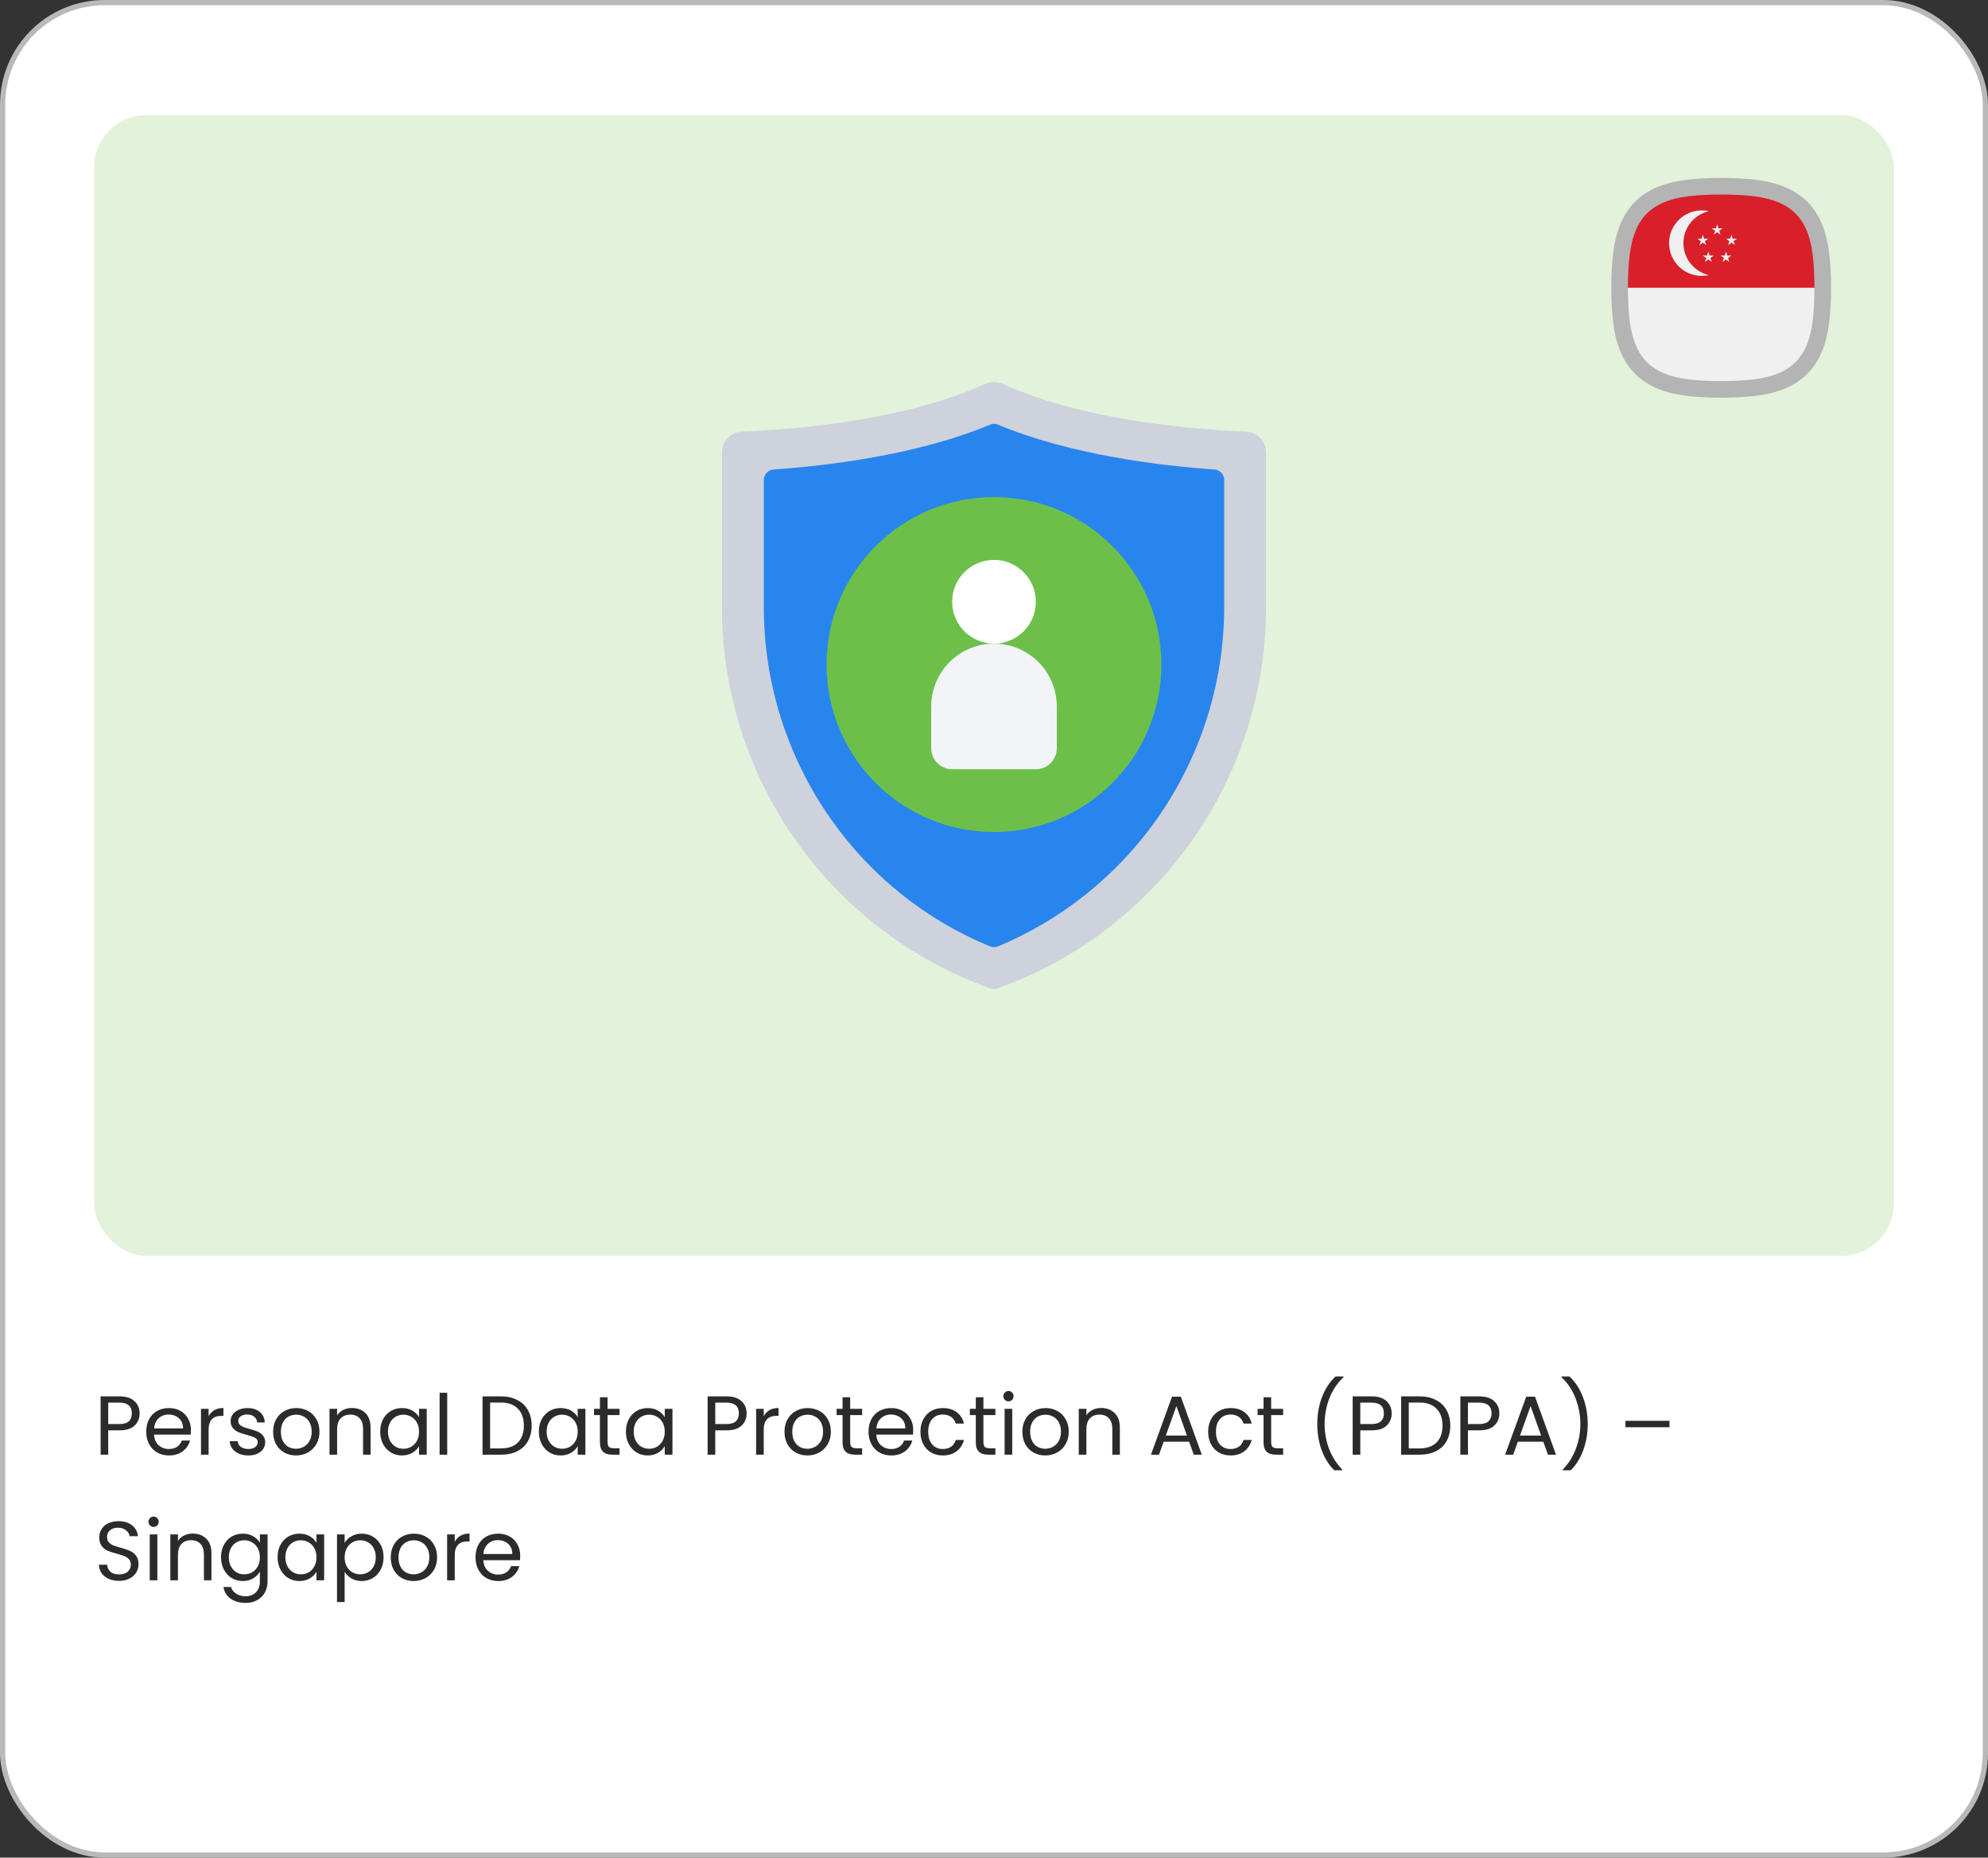
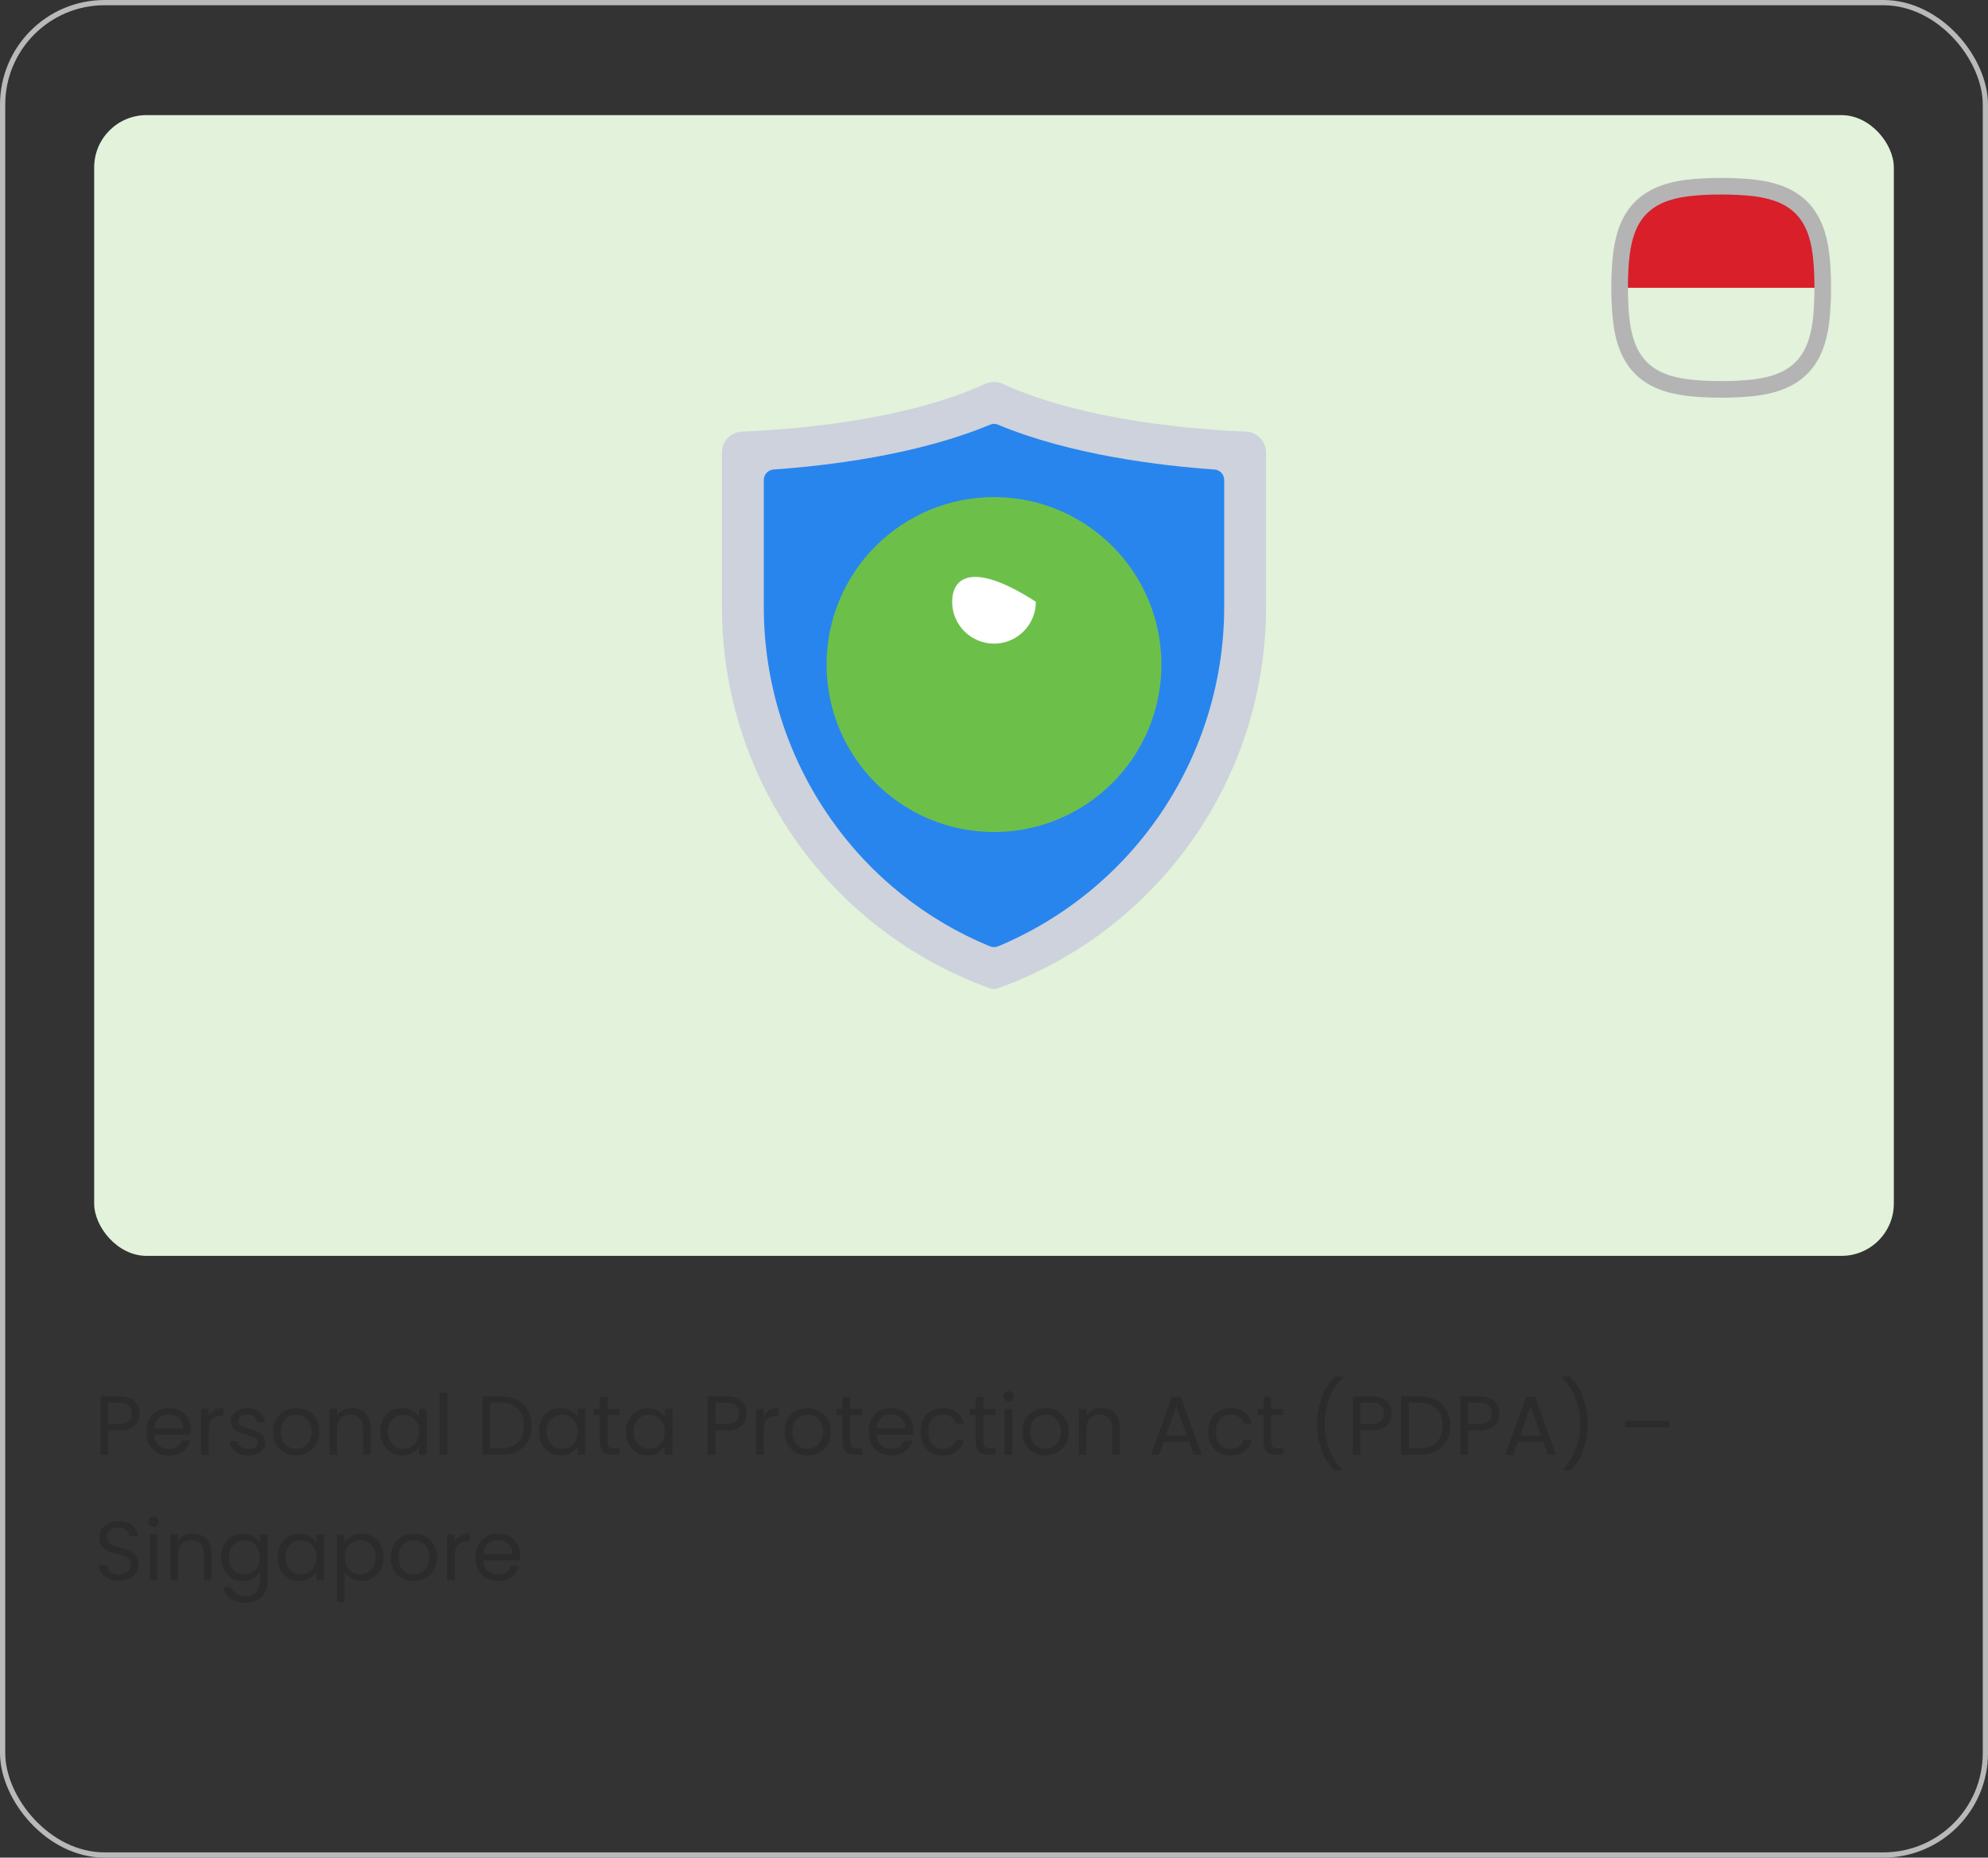
<svg xmlns="http://www.w3.org/2000/svg" width="380" height="355" viewBox="0 0 380 355" fill="none">
  <rect x="0" y="0" width="380" height="355" fill="#333333" stroke="none" />
-   <rect x="0.5" y="0.5" width="379" height="354" rx="19.5" fill="white" />
  <rect x="0.5" y="0.5" width="379" height="354" rx="19.5" stroke="#B9B9B9" />
  <rect x="18" y="22" width="344" height="218" rx="10" fill="#E2F2DB" />
  <path d="M26.688 270.112C26.688 271.04 26.368 271.813 25.728 272.432C25.099 273.04 24.133 273.344 22.832 273.344H20.688V278H19.232V266.848H22.832C24.091 266.848 25.045 267.152 25.696 267.76C26.357 268.368 26.688 269.152 26.688 270.112ZM22.832 272.144C23.643 272.144 24.24 271.968 24.624 271.616C25.008 271.264 25.2 270.763 25.2 270.112C25.2 268.736 24.411 268.048 22.832 268.048H20.688V272.144H22.832ZM36.498 273.28C36.498 273.557 36.482 273.851 36.45 274.16H29.442C29.495 275.024 29.788 275.701 30.322 276.192C30.866 276.672 31.522 276.912 32.29 276.912C32.919 276.912 33.442 276.768 33.858 276.48C34.284 276.181 34.583 275.787 34.754 275.296H36.322C36.087 276.139 35.618 276.827 34.914 277.36C34.21 277.883 33.335 278.144 32.29 278.144C31.458 278.144 30.711 277.957 30.05 277.584C29.399 277.211 28.887 276.683 28.514 276C28.14 275.307 27.954 274.507 27.954 273.6C27.954 272.693 28.135 271.899 28.498 271.216C28.86 270.533 29.367 270.011 30.018 269.648C30.679 269.275 31.436 269.088 32.29 269.088C33.122 269.088 33.858 269.269 34.498 269.632C35.138 269.995 35.628 270.496 35.97 271.136C36.322 271.765 36.498 272.48 36.498 273.28ZM34.994 272.976C34.994 272.421 34.871 271.947 34.626 271.552C34.38 271.147 34.044 270.843 33.618 270.64C33.202 270.427 32.738 270.32 32.226 270.32C31.49 270.32 30.86 270.555 30.338 271.024C29.826 271.493 29.532 272.144 29.458 272.976H34.994ZM39.876 270.656C40.132 270.155 40.494 269.765 40.964 269.488C41.444 269.211 42.025 269.072 42.708 269.072V270.576H42.324C40.691 270.576 39.876 271.461 39.876 273.232V278H38.419V269.232H39.876V270.656ZM47.492 278.144C46.82 278.144 46.218 278.032 45.684 277.808C45.151 277.573 44.73 277.253 44.42 276.848C44.111 276.432 43.94 275.957 43.908 275.424H45.412C45.455 275.861 45.658 276.219 46.02 276.496C46.394 276.773 46.879 276.912 47.476 276.912C48.031 276.912 48.468 276.789 48.788 276.544C49.108 276.299 49.268 275.989 49.268 275.616C49.268 275.232 49.098 274.949 48.756 274.768C48.415 274.576 47.887 274.389 47.172 274.208C46.522 274.037 45.988 273.867 45.572 273.696C45.167 273.515 44.815 273.253 44.516 272.912C44.228 272.56 44.084 272.101 44.084 271.536C44.084 271.088 44.218 270.677 44.484 270.304C44.751 269.931 45.13 269.637 45.62 269.424C46.111 269.2 46.671 269.088 47.3 269.088C48.271 269.088 49.055 269.333 49.652 269.824C50.25 270.315 50.57 270.987 50.612 271.84H49.156C49.124 271.381 48.938 271.013 48.596 270.736C48.266 270.459 47.818 270.32 47.252 270.32C46.73 270.32 46.314 270.432 46.004 270.656C45.695 270.88 45.54 271.173 45.54 271.536C45.54 271.824 45.631 272.064 45.812 272.256C46.004 272.437 46.239 272.587 46.516 272.704C46.804 272.811 47.199 272.933 47.7 273.072C48.33 273.243 48.842 273.413 49.236 273.584C49.631 273.744 49.967 273.989 50.244 274.32C50.532 274.651 50.682 275.083 50.692 275.616C50.692 276.096 50.559 276.528 50.292 276.912C50.026 277.296 49.647 277.6 49.156 277.824C48.676 278.037 48.122 278.144 47.492 278.144ZM56.572 278.144C55.75 278.144 55.004 277.957 54.332 277.584C53.67 277.211 53.148 276.683 52.764 276C52.39 275.307 52.204 274.507 52.204 273.6C52.204 272.704 52.396 271.915 52.78 271.232C53.174 270.539 53.708 270.011 54.38 269.648C55.052 269.275 55.804 269.088 56.636 269.088C57.468 269.088 58.22 269.275 58.892 269.648C59.564 270.011 60.092 270.533 60.476 271.216C60.87 271.899 61.068 272.693 61.068 273.6C61.068 274.507 60.865 275.307 60.46 276C60.065 276.683 59.526 277.211 58.844 277.584C58.161 277.957 57.404 278.144 56.572 278.144ZM56.572 276.864C57.094 276.864 57.585 276.741 58.044 276.496C58.502 276.251 58.87 275.883 59.148 275.392C59.436 274.901 59.58 274.304 59.58 273.6C59.58 272.896 59.441 272.299 59.164 271.808C58.886 271.317 58.524 270.955 58.076 270.72C57.628 270.475 57.142 270.352 56.62 270.352C56.086 270.352 55.596 270.475 55.148 270.72C54.71 270.955 54.358 271.317 54.092 271.808C53.825 272.299 53.692 272.896 53.692 273.6C53.692 274.315 53.82 274.917 54.076 275.408C54.342 275.899 54.694 276.267 55.132 276.512C55.569 276.747 56.049 276.864 56.572 276.864ZM67.254 269.072C68.321 269.072 69.185 269.397 69.846 270.048C70.507 270.688 70.838 271.616 70.838 272.832V278H69.398V273.04C69.398 272.165 69.179 271.499 68.742 271.04C68.305 270.571 67.707 270.336 66.95 270.336C66.182 270.336 65.569 270.576 65.11 271.056C64.662 271.536 64.438 272.235 64.438 273.152V278H62.982V269.232H64.438V270.48C64.726 270.032 65.115 269.685 65.606 269.44C66.107 269.195 66.657 269.072 67.254 269.072ZM72.672 273.584C72.672 272.688 72.854 271.904 73.216 271.232C73.579 270.549 74.075 270.021 74.704 269.648C75.344 269.275 76.054 269.088 76.832 269.088C77.6 269.088 78.267 269.253 78.832 269.584C79.398 269.915 79.819 270.331 80.096 270.832V269.232H81.568V278H80.096V276.368C79.808 276.88 79.376 277.307 78.8 277.648C78.235 277.979 77.574 278.144 76.816 278.144C76.038 278.144 75.334 277.952 74.704 277.568C74.075 277.184 73.579 276.645 73.216 275.952C72.854 275.259 72.672 274.469 72.672 273.584ZM80.096 273.6C80.096 272.939 79.963 272.363 79.696 271.872C79.43 271.381 79.067 271.008 78.608 270.752C78.16 270.485 77.664 270.352 77.12 270.352C76.576 270.352 76.08 270.48 75.632 270.736C75.184 270.992 74.827 271.365 74.56 271.856C74.294 272.347 74.16 272.923 74.16 273.584C74.16 274.256 74.294 274.843 74.56 275.344C74.827 275.835 75.184 276.213 75.632 276.48C76.08 276.736 76.576 276.864 77.12 276.864C77.664 276.864 78.16 276.736 78.608 276.48C79.067 276.213 79.43 275.835 79.696 275.344C79.963 274.843 80.096 274.261 80.096 273.6ZM85.485 266.16V278H84.029V266.16H85.485ZM95.704 266.848C96.92 266.848 97.971 267.077 98.856 267.536C99.752 267.984 100.435 268.629 100.904 269.472C101.384 270.315 101.624 271.307 101.624 272.448C101.624 273.589 101.384 274.581 100.904 275.424C100.435 276.256 99.752 276.896 98.856 277.344C97.971 277.781 96.92 278 95.704 278H92.232V266.848H95.704ZM95.704 276.8C97.144 276.8 98.243 276.421 99 275.664C99.757 274.896 100.136 273.824 100.136 272.448C100.136 271.061 99.752 269.979 98.984 269.2C98.227 268.421 97.133 268.032 95.704 268.032H93.688V276.8H95.704ZM103.001 273.584C103.001 272.688 103.182 271.904 103.545 271.232C103.907 270.549 104.403 270.021 105.033 269.648C105.673 269.275 106.382 269.088 107.161 269.088C107.929 269.088 108.595 269.253 109.161 269.584C109.726 269.915 110.147 270.331 110.425 270.832V269.232H111.897V278H110.425V276.368C110.137 276.88 109.705 277.307 109.129 277.648C108.563 277.979 107.902 278.144 107.145 278.144C106.366 278.144 105.662 277.952 105.033 277.568C104.403 277.184 103.907 276.645 103.545 275.952C103.182 275.259 103.001 274.469 103.001 273.584ZM110.425 273.6C110.425 272.939 110.291 272.363 110.025 271.872C109.758 271.381 109.395 271.008 108.937 270.752C108.489 270.485 107.993 270.352 107.449 270.352C106.905 270.352 106.409 270.48 105.961 270.736C105.513 270.992 105.155 271.365 104.889 271.856C104.622 272.347 104.489 272.923 104.489 273.584C104.489 274.256 104.622 274.843 104.889 275.344C105.155 275.835 105.513 276.213 105.961 276.48C106.409 276.736 106.905 276.864 107.449 276.864C107.993 276.864 108.489 276.736 108.937 276.48C109.395 276.213 109.758 275.835 110.025 275.344C110.291 274.843 110.425 274.261 110.425 273.6ZM116.133 270.432V275.6C116.133 276.027 116.224 276.331 116.405 276.512C116.586 276.683 116.901 276.768 117.349 276.768H118.421V278H117.109C116.298 278 115.69 277.813 115.285 277.44C114.88 277.067 114.677 276.453 114.677 275.6V270.432H113.541V269.232H114.677V267.024H116.133V269.232H118.421V270.432H116.133ZM119.641 273.584C119.641 272.688 119.822 271.904 120.185 271.232C120.548 270.549 121.044 270.021 121.673 269.648C122.313 269.275 123.022 269.088 123.801 269.088C124.569 269.088 125.236 269.253 125.801 269.584C126.366 269.915 126.788 270.331 127.065 270.832V269.232H128.537V278H127.065V276.368C126.777 276.88 126.345 277.307 125.769 277.648C125.204 277.979 124.542 278.144 123.785 278.144C123.006 278.144 122.302 277.952 121.673 277.568C121.044 277.184 120.548 276.645 120.185 275.952C119.822 275.259 119.641 274.469 119.641 273.584ZM127.065 273.6C127.065 272.939 126.932 272.363 126.665 271.872C126.398 271.381 126.036 271.008 125.577 270.752C125.129 270.485 124.633 270.352 124.089 270.352C123.545 270.352 123.049 270.48 122.601 270.736C122.153 270.992 121.796 271.365 121.529 271.856C121.262 272.347 121.129 272.923 121.129 273.584C121.129 274.256 121.262 274.843 121.529 275.344C121.796 275.835 122.153 276.213 122.601 276.48C123.049 276.736 123.545 276.864 124.089 276.864C124.633 276.864 125.129 276.736 125.577 276.48C126.036 276.213 126.398 275.835 126.665 275.344C126.932 274.843 127.065 274.261 127.065 273.6ZM142.719 270.112C142.719 271.04 142.399 271.813 141.759 272.432C141.13 273.04 140.165 273.344 138.863 273.344H136.719V278H135.263V266.848H138.863C140.122 266.848 141.077 267.152 141.727 267.76C142.389 268.368 142.719 269.152 142.719 270.112ZM138.863 272.144C139.674 272.144 140.271 271.968 140.655 271.616C141.039 271.264 141.231 270.763 141.231 270.112C141.231 268.736 140.442 268.048 138.863 268.048H136.719V272.144H138.863ZM145.985 270.656C146.241 270.155 146.604 269.765 147.073 269.488C147.553 269.211 148.134 269.072 148.817 269.072V270.576H148.433C146.801 270.576 145.985 271.461 145.985 273.232V278H144.529V269.232H145.985V270.656ZM154.322 278.144C153.5 278.144 152.754 277.957 152.082 277.584C151.42 277.211 150.898 276.683 150.514 276C150.14 275.307 149.954 274.507 149.954 273.6C149.954 272.704 150.146 271.915 150.53 271.232C150.924 270.539 151.458 270.011 152.13 269.648C152.802 269.275 153.554 269.088 154.386 269.088C155.218 269.088 155.97 269.275 156.642 269.648C157.314 270.011 157.842 270.533 158.226 271.216C158.62 271.899 158.818 272.693 158.818 273.6C158.818 274.507 158.615 275.307 158.21 276C157.815 276.683 157.276 277.211 156.594 277.584C155.911 277.957 155.154 278.144 154.322 278.144ZM154.322 276.864C154.844 276.864 155.335 276.741 155.794 276.496C156.252 276.251 156.62 275.883 156.898 275.392C157.186 274.901 157.33 274.304 157.33 273.6C157.33 272.896 157.191 272.299 156.914 271.808C156.636 271.317 156.274 270.955 155.826 270.72C155.378 270.475 154.892 270.352 154.37 270.352C153.836 270.352 153.346 270.475 152.898 270.72C152.46 270.955 152.108 271.317 151.842 271.808C151.575 272.299 151.442 272.896 151.442 273.6C151.442 274.315 151.57 274.917 151.826 275.408C152.092 275.899 152.444 276.267 152.882 276.512C153.319 276.747 153.799 276.864 154.322 276.864ZM162.508 270.432V275.6C162.508 276.027 162.599 276.331 162.78 276.512C162.961 276.683 163.276 276.768 163.724 276.768H164.796V278H163.484C162.673 278 162.065 277.813 161.66 277.44C161.255 277.067 161.052 276.453 161.052 275.6V270.432H159.916V269.232H161.052V267.024H162.508V269.232H164.796V270.432H162.508ZM174.56 273.28C174.56 273.557 174.544 273.851 174.512 274.16H167.504C167.557 275.024 167.851 275.701 168.384 276.192C168.928 276.672 169.584 276.912 170.352 276.912C170.981 276.912 171.504 276.768 171.92 276.48C172.347 276.181 172.645 275.787 172.816 275.296H174.384C174.149 276.139 173.68 276.827 172.976 277.36C172.272 277.883 171.397 278.144 170.352 278.144C169.52 278.144 168.773 277.957 168.112 277.584C167.461 277.211 166.949 276.683 166.576 276C166.203 275.307 166.016 274.507 166.016 273.6C166.016 272.693 166.197 271.899 166.56 271.216C166.923 270.533 167.429 270.011 168.08 269.648C168.741 269.275 169.499 269.088 170.352 269.088C171.184 269.088 171.92 269.269 172.56 269.632C173.2 269.995 173.691 270.496 174.032 271.136C174.384 271.765 174.56 272.48 174.56 273.28ZM173.056 272.976C173.056 272.421 172.933 271.947 172.688 271.552C172.443 271.147 172.107 270.843 171.68 270.64C171.264 270.427 170.8 270.32 170.288 270.32C169.552 270.32 168.923 270.555 168.4 271.024C167.888 271.493 167.595 272.144 167.52 272.976H173.056ZM175.938 273.6C175.938 272.693 176.119 271.904 176.482 271.232C176.845 270.549 177.346 270.021 177.986 269.648C178.637 269.275 179.378 269.088 180.21 269.088C181.287 269.088 182.173 269.349 182.866 269.872C183.57 270.395 184.034 271.12 184.258 272.048H182.69C182.541 271.515 182.247 271.093 181.81 270.784C181.383 270.475 180.85 270.32 180.21 270.32C179.378 270.32 178.706 270.608 178.194 271.184C177.682 271.749 177.426 272.555 177.426 273.6C177.426 274.656 177.682 275.472 178.194 276.048C178.706 276.624 179.378 276.912 180.21 276.912C180.85 276.912 181.383 276.763 181.81 276.464C182.237 276.165 182.53 275.739 182.69 275.184H184.258C184.023 276.08 183.554 276.8 182.85 277.344C182.146 277.877 181.266 278.144 180.21 278.144C179.378 278.144 178.637 277.957 177.986 277.584C177.346 277.211 176.845 276.683 176.482 276C176.119 275.317 175.938 274.517 175.938 273.6ZM187.977 270.432V275.6C187.977 276.027 188.067 276.331 188.249 276.512C188.43 276.683 188.745 276.768 189.193 276.768H190.265V278H188.953C188.142 278 187.534 277.813 187.129 277.44C186.723 277.067 186.521 276.453 186.521 275.6V270.432H185.385V269.232H186.521V267.024H187.977V269.232H190.265V270.432H187.977ZM192.781 267.808C192.504 267.808 192.269 267.712 192.077 267.52C191.885 267.328 191.789 267.093 191.789 266.816C191.789 266.539 191.885 266.304 192.077 266.112C192.269 265.92 192.504 265.824 192.781 265.824C193.048 265.824 193.272 265.92 193.453 266.112C193.645 266.304 193.741 266.539 193.741 266.816C193.741 267.093 193.645 267.328 193.453 267.52C193.272 267.712 193.048 267.808 192.781 267.808ZM193.485 269.232V278H192.029V269.232H193.485ZM199.79 278.144C198.969 278.144 198.222 277.957 197.55 277.584C196.889 277.211 196.366 276.683 195.982 276C195.609 275.307 195.422 274.507 195.422 273.6C195.422 272.704 195.614 271.915 195.998 271.232C196.393 270.539 196.926 270.011 197.598 269.648C198.27 269.275 199.022 269.088 199.854 269.088C200.686 269.088 201.438 269.275 202.11 269.648C202.782 270.011 203.31 270.533 203.694 271.216C204.089 271.899 204.286 272.693 204.286 273.6C204.286 274.507 204.084 275.307 203.678 276C203.284 276.683 202.745 277.211 202.062 277.584C201.38 277.957 200.622 278.144 199.79 278.144ZM199.79 276.864C200.313 276.864 200.804 276.741 201.262 276.496C201.721 276.251 202.089 275.883 202.366 275.392C202.654 274.901 202.798 274.304 202.798 273.6C202.798 272.896 202.66 272.299 202.382 271.808C202.105 271.317 201.742 270.955 201.294 270.72C200.846 270.475 200.361 270.352 199.838 270.352C199.305 270.352 198.814 270.475 198.366 270.72C197.929 270.955 197.577 271.317 197.31 271.808C197.044 272.299 196.91 272.896 196.91 273.6C196.91 274.315 197.038 274.917 197.294 275.408C197.561 275.899 197.913 276.267 198.35 276.512C198.788 276.747 199.268 276.864 199.79 276.864ZM210.473 269.072C211.539 269.072 212.403 269.397 213.065 270.048C213.726 270.688 214.057 271.616 214.057 272.832V278H212.617V273.04C212.617 272.165 212.398 271.499 211.961 271.04C211.523 270.571 210.926 270.336 210.169 270.336C209.401 270.336 208.787 270.576 208.329 271.056C207.881 271.536 207.657 272.235 207.657 273.152V278H206.201V269.232H207.657V270.48C207.945 270.032 208.334 269.685 208.825 269.44C209.326 269.195 209.875 269.072 210.473 269.072ZM227.293 275.52H222.429L221.533 278H219.997L224.029 266.912H225.709L229.725 278H228.189L227.293 275.52ZM226.877 274.336L224.861 268.704L222.845 274.336H226.877ZM230.938 273.6C230.938 272.693 231.119 271.904 231.482 271.232C231.845 270.549 232.346 270.021 232.986 269.648C233.637 269.275 234.378 269.088 235.21 269.088C236.287 269.088 237.173 269.349 237.866 269.872C238.57 270.395 239.034 271.12 239.258 272.048H237.69C237.541 271.515 237.247 271.093 236.81 270.784C236.383 270.475 235.85 270.32 235.21 270.32C234.378 270.32 233.706 270.608 233.194 271.184C232.682 271.749 232.426 272.555 232.426 273.6C232.426 274.656 232.682 275.472 233.194 276.048C233.706 276.624 234.378 276.912 235.21 276.912C235.85 276.912 236.383 276.763 236.81 276.464C237.237 276.165 237.53 275.739 237.69 275.184H239.258C239.023 276.08 238.554 276.8 237.85 277.344C237.146 277.877 236.266 278.144 235.21 278.144C234.378 278.144 233.637 277.957 232.986 277.584C232.346 277.211 231.845 276.683 231.482 276C231.119 275.317 230.938 274.517 230.938 273.6ZM242.977 270.432V275.6C242.977 276.027 243.067 276.331 243.249 276.512C243.43 276.683 243.745 276.768 244.193 276.768H245.265V278H243.953C243.142 278 242.534 277.813 242.129 277.44C241.723 277.067 241.521 276.453 241.521 275.6V270.432H240.385V269.232H241.521V267.024H242.977V269.232H245.265V270.432H242.977ZM255.039 280.976C254.015 279.973 253.215 278.699 252.639 277.152C252.073 275.605 251.791 273.936 251.791 272.144C251.791 270.309 252.089 268.597 252.687 267.008C253.295 265.408 254.159 264.091 255.279 263.056H256.799V263.2C255.604 264.32 254.703 265.669 254.095 267.248C253.497 268.816 253.199 270.448 253.199 272.144C253.199 273.797 253.481 275.376 254.047 276.88C254.623 278.384 255.46 279.701 256.559 280.832V280.976H255.039ZM266.016 270.112C266.016 271.04 265.696 271.813 265.056 272.432C264.427 273.04 263.461 273.344 262.16 273.344H260.016V278H258.56V266.848H262.16C263.419 266.848 264.373 267.152 265.024 267.76C265.685 268.368 266.016 269.152 266.016 270.112ZM262.16 272.144C262.971 272.144 263.568 271.968 263.952 271.616C264.336 271.264 264.528 270.763 264.528 270.112C264.528 268.736 263.739 268.048 262.16 268.048H260.016V272.144H262.16ZM271.298 266.848C272.514 266.848 273.564 267.077 274.45 267.536C275.346 267.984 276.028 268.629 276.498 269.472C276.978 270.315 277.218 271.307 277.218 272.448C277.218 273.589 276.978 274.581 276.498 275.424C276.028 276.256 275.346 276.896 274.45 277.344C273.564 277.781 272.514 278 271.298 278H267.826V266.848H271.298ZM271.298 276.8C272.738 276.8 273.836 276.421 274.594 275.664C275.351 274.896 275.73 273.824 275.73 272.448C275.73 271.061 275.346 269.979 274.578 269.2C273.82 268.421 272.727 268.032 271.298 268.032H269.282V276.8H271.298ZM286.594 270.112C286.594 271.04 286.274 271.813 285.634 272.432C285.005 273.04 284.04 273.344 282.738 273.344H280.594V278H279.138V266.848H282.738C283.997 266.848 284.952 267.152 285.602 267.76C286.264 268.368 286.594 269.152 286.594 270.112ZM282.738 272.144C283.549 272.144 284.146 271.968 284.53 271.616C284.914 271.264 285.106 270.763 285.106 270.112C285.106 268.736 284.317 268.048 282.738 268.048H280.594V272.144H282.738ZM294.996 275.52H290.132L289.236 278H287.7L291.732 266.912H293.412L297.428 278H295.892L294.996 275.52ZM294.58 274.336L292.564 268.704L290.548 274.336H294.58ZM298.721 280.976V280.832C299.82 279.701 300.652 278.384 301.217 276.88C301.793 275.376 302.081 273.797 302.081 272.144C302.081 270.448 301.777 268.816 301.169 267.248C300.572 265.669 299.676 264.32 298.481 263.2V263.056H300.001C301.121 264.091 301.98 265.408 302.577 267.008C303.185 268.597 303.489 270.309 303.489 272.144C303.489 273.936 303.201 275.605 302.625 277.152C302.06 278.699 301.265 279.973 300.241 280.976H298.721ZM319.116 271.52V272.752H310.7V271.52H319.116ZM22.768 302.112C22.032 302.112 21.371 301.984 20.784 301.728C20.208 301.461 19.755 301.099 19.424 300.64C19.093 300.171 18.923 299.632 18.912 299.024H20.464C20.517 299.547 20.731 299.989 21.104 300.352C21.488 300.704 22.043 300.88 22.768 300.88C23.461 300.88 24.005 300.709 24.4 300.368C24.805 300.016 25.008 299.568 25.008 299.024C25.008 298.597 24.891 298.251 24.656 297.984C24.421 297.717 24.128 297.515 23.776 297.376C23.424 297.237 22.949 297.088 22.352 296.928C21.616 296.736 21.024 296.544 20.576 296.352C20.139 296.16 19.76 295.861 19.44 295.456C19.131 295.04 18.976 294.485 18.976 293.792C18.976 293.184 19.131 292.645 19.44 292.176C19.749 291.707 20.181 291.344 20.736 291.088C21.301 290.832 21.947 290.704 22.672 290.704C23.717 290.704 24.571 290.965 25.232 291.488C25.904 292.011 26.283 292.704 26.368 293.568H24.768C24.715 293.141 24.491 292.768 24.096 292.448C23.701 292.117 23.179 291.952 22.528 291.952C21.92 291.952 21.424 292.112 21.04 292.432C20.656 292.741 20.464 293.179 20.464 293.744C20.464 294.149 20.576 294.48 20.8 294.736C21.035 294.992 21.317 295.189 21.648 295.328C21.989 295.456 22.464 295.605 23.072 295.776C23.808 295.979 24.4 296.181 24.848 296.384C25.296 296.576 25.68 296.88 26 297.296C26.32 297.701 26.48 298.256 26.48 298.96C26.48 299.504 26.336 300.016 26.048 300.496C25.76 300.976 25.333 301.365 24.768 301.664C24.203 301.963 23.536 302.112 22.768 302.112ZM29.375 291.808C29.097 291.808 28.863 291.712 28.671 291.52C28.479 291.328 28.383 291.093 28.383 290.816C28.383 290.539 28.479 290.304 28.671 290.112C28.863 289.92 29.097 289.824 29.375 289.824C29.641 289.824 29.865 289.92 30.047 290.112C30.239 290.304 30.335 290.539 30.335 290.816C30.335 291.093 30.239 291.328 30.047 291.52C29.865 291.712 29.641 291.808 29.375 291.808ZM30.079 293.232V302H28.623V293.232H30.079ZM36.832 293.072C37.899 293.072 38.763 293.397 39.424 294.048C40.086 294.688 40.416 295.616 40.416 296.832V302H38.976V297.04C38.976 296.165 38.758 295.499 38.32 295.04C37.883 294.571 37.285 294.336 36.528 294.336C35.76 294.336 35.147 294.576 34.688 295.056C34.24 295.536 34.016 296.235 34.016 297.152V302H32.56V293.232H34.016V294.48C34.304 294.032 34.694 293.685 35.184 293.44C35.685 293.195 36.235 293.072 36.832 293.072ZM46.41 293.088C47.168 293.088 47.829 293.253 48.395 293.584C48.971 293.915 49.397 294.331 49.675 294.832V293.232H51.147V302.192C51.147 302.992 50.976 303.701 50.635 304.32C50.293 304.949 49.803 305.44 49.163 305.792C48.533 306.144 47.797 306.32 46.955 306.32C45.803 306.32 44.843 306.048 44.075 305.504C43.306 304.96 42.853 304.219 42.715 303.28H44.154C44.315 303.813 44.645 304.24 45.147 304.56C45.648 304.891 46.251 305.056 46.955 305.056C47.755 305.056 48.405 304.805 48.907 304.304C49.419 303.803 49.675 303.099 49.675 302.192V300.352C49.386 300.864 48.96 301.291 48.395 301.632C47.829 301.973 47.168 302.144 46.41 302.144C45.632 302.144 44.922 301.952 44.282 301.568C43.653 301.184 43.157 300.645 42.794 299.952C42.432 299.259 42.251 298.469 42.251 297.584C42.251 296.688 42.432 295.904 42.794 295.232C43.157 294.549 43.653 294.021 44.282 293.648C44.922 293.275 45.632 293.088 46.41 293.088ZM49.675 297.6C49.675 296.939 49.541 296.363 49.275 295.872C49.008 295.381 48.645 295.008 48.187 294.752C47.739 294.485 47.242 294.352 46.699 294.352C46.154 294.352 45.658 294.48 45.211 294.736C44.763 294.992 44.405 295.365 44.139 295.856C43.872 296.347 43.739 296.923 43.739 297.584C43.739 298.256 43.872 298.843 44.139 299.344C44.405 299.835 44.763 300.213 45.211 300.48C45.658 300.736 46.154 300.864 46.699 300.864C47.242 300.864 47.739 300.736 48.187 300.48C48.645 300.213 49.008 299.835 49.275 299.344C49.541 298.843 49.675 298.261 49.675 297.6ZM53.063 297.584C53.063 296.688 53.244 295.904 53.607 295.232C53.97 294.549 54.466 294.021 55.095 293.648C55.735 293.275 56.444 293.088 57.223 293.088C57.991 293.088 58.658 293.253 59.223 293.584C59.788 293.915 60.21 294.331 60.487 294.832V293.232H61.959V302H60.487V300.368C60.199 300.88 59.767 301.307 59.191 301.648C58.626 301.979 57.964 302.144 57.207 302.144C56.428 302.144 55.724 301.952 55.095 301.568C54.466 301.184 53.97 300.645 53.607 299.952C53.244 299.259 53.063 298.469 53.063 297.584ZM60.487 297.6C60.487 296.939 60.354 296.363 60.087 295.872C59.82 295.381 59.458 295.008 58.999 294.752C58.551 294.485 58.055 294.352 57.511 294.352C56.967 294.352 56.471 294.48 56.023 294.736C55.575 294.992 55.218 295.365 54.951 295.856C54.684 296.347 54.551 296.923 54.551 297.584C54.551 298.256 54.684 298.843 54.951 299.344C55.218 299.835 55.575 300.213 56.023 300.48C56.471 300.736 56.967 300.864 57.511 300.864C58.055 300.864 58.551 300.736 58.999 300.48C59.458 300.213 59.82 299.835 60.087 299.344C60.354 298.843 60.487 298.261 60.487 297.6ZM65.876 294.848C66.163 294.347 66.59 293.931 67.156 293.6C67.731 293.259 68.398 293.088 69.156 293.088C69.934 293.088 70.638 293.275 71.267 293.648C71.907 294.021 72.409 294.549 72.772 295.232C73.134 295.904 73.316 296.688 73.316 297.584C73.316 298.469 73.134 299.259 72.772 299.952C72.409 300.645 71.907 301.184 71.267 301.568C70.638 301.952 69.934 302.144 69.156 302.144C68.409 302.144 67.748 301.979 67.171 301.648C66.606 301.307 66.174 300.885 65.876 300.384V306.16H64.419V293.232H65.876V294.848ZM71.828 297.584C71.828 296.923 71.694 296.347 71.427 295.856C71.161 295.365 70.798 294.992 70.34 294.736C69.891 294.48 69.395 294.352 68.852 294.352C68.318 294.352 67.822 294.485 67.364 294.752C66.915 295.008 66.553 295.387 66.275 295.888C66.009 296.379 65.876 296.949 65.876 297.6C65.876 298.261 66.009 298.843 66.275 299.344C66.553 299.835 66.915 300.213 67.364 300.48C67.822 300.736 68.318 300.864 68.852 300.864C69.395 300.864 69.891 300.736 70.34 300.48C70.798 300.213 71.161 299.835 71.427 299.344C71.694 298.843 71.828 298.256 71.828 297.584ZM79.056 302.144C78.235 302.144 77.488 301.957 76.816 301.584C76.155 301.211 75.632 300.683 75.248 300C74.875 299.307 74.688 298.507 74.688 297.6C74.688 296.704 74.88 295.915 75.264 295.232C75.659 294.539 76.192 294.011 76.864 293.648C77.536 293.275 78.288 293.088 79.12 293.088C79.952 293.088 80.704 293.275 81.376 293.648C82.048 294.011 82.576 294.533 82.96 295.216C83.355 295.899 83.552 296.693 83.552 297.6C83.552 298.507 83.349 299.307 82.944 300C82.549 300.683 82.011 301.211 81.328 301.584C80.645 301.957 79.888 302.144 79.056 302.144ZM79.056 300.864C79.579 300.864 80.069 300.741 80.528 300.496C80.987 300.251 81.355 299.883 81.632 299.392C81.92 298.901 82.064 298.304 82.064 297.6C82.064 296.896 81.925 296.299 81.648 295.808C81.371 295.317 81.008 294.955 80.56 294.72C80.112 294.475 79.627 294.352 79.104 294.352C78.571 294.352 78.08 294.475 77.632 294.72C77.195 294.955 76.843 295.317 76.576 295.808C76.309 296.299 76.176 296.896 76.176 297.6C76.176 298.315 76.304 298.917 76.56 299.408C76.827 299.899 77.179 300.267 77.616 300.512C78.053 300.747 78.533 300.864 79.056 300.864ZM86.922 294.656C87.178 294.155 87.541 293.765 88.01 293.488C88.49 293.211 89.072 293.072 89.754 293.072V294.576H89.37C87.738 294.576 86.922 295.461 86.922 297.232V302H85.466V293.232H86.922V294.656ZM99.435 297.28C99.435 297.557 99.419 297.851 99.387 298.16H92.379C92.433 299.024 92.726 299.701 93.259 300.192C93.803 300.672 94.459 300.912 95.227 300.912C95.856 300.912 96.379 300.768 96.795 300.48C97.222 300.181 97.52 299.787 97.691 299.296H99.259C99.025 300.139 98.555 300.827 97.851 301.36C97.147 301.883 96.272 302.144 95.227 302.144C94.395 302.144 93.648 301.957 92.987 301.584C92.337 301.211 91.825 300.683 91.451 300C91.078 299.307 90.891 298.507 90.891 297.6C90.891 296.693 91.073 295.899 91.435 295.216C91.798 294.533 92.305 294.011 92.955 293.648C93.617 293.275 94.374 293.088 95.227 293.088C96.059 293.088 96.795 293.269 97.435 293.632C98.075 293.995 98.566 294.496 98.907 295.136C99.259 295.765 99.435 296.48 99.435 297.28ZM97.931 296.976C97.931 296.421 97.808 295.947 97.563 295.552C97.318 295.147 96.982 294.843 96.555 294.64C96.139 294.427 95.675 294.32 95.163 294.32C94.427 294.32 93.798 294.555 93.275 295.024C92.763 295.493 92.47 296.144 92.395 296.976H97.931Z" fill="#2B2B2B" />
  <g clip-path="url(#clip0_2955_973)">
    <path fill-rule="evenodd" clip-rule="evenodd" d="M328.173 73.708C327.823 73.701 327.47 73.692 327.116 73.683H330.884C330.53 73.693 330.177 73.701 329.827 73.708C329.273 73.719 328.726 73.719 328.173 73.708ZM310.284 55.051C310.284 54.759 310.287 54.467 310.293 54.173C310.364 50.573 310.533 46.776 311.934 43.61C313.032 41.053 315.054 39.032 317.61 37.934C320.776 36.533 324.573 36.364 328.173 36.292C328.726 36.281 329.273 36.281 329.827 36.292C333.426 36.364 337.223 36.533 340.39 37.934C342.94 39.029 344.969 41.056 346.067 43.611C347.468 46.776 347.636 50.574 347.708 54.173C347.714 54.451 347.716 54.725 347.716 55.001H310.284V55.051Z" fill="#D81F2A" />
-     <path fill-rule="evenodd" clip-rule="evenodd" d="M310.284 55H347.716C347.716 55.276 347.713 55.55 347.707 55.827C347.636 59.427 347.467 63.224 346.066 66.39C344.968 68.947 342.946 70.968 340.389 72.067C337.531 73.332 334.16 73.593 330.883 73.683H327.115C323.839 73.592 320.467 73.331 317.609 72.067C315.052 70.969 313.031 68.947 311.932 66.39C310.531 63.224 310.363 59.427 310.291 55.827C310.286 55.568 310.284 55.31 310.283 55.052V55H310.284Z" fill="#F1F0F0" />
-     <path fill-rule="evenodd" clip-rule="evenodd" d="M328.23 42.872L328.476 43.633L329.275 43.631L328.628 44.1L328.876 44.86L328.23 44.389L327.584 44.86L327.833 44.1L327.185 43.631L327.985 43.633L328.23 42.872ZM325.294 40.208C325.767 40.208 326.226 40.261 326.669 40.36C323.873 40.987 321.783 43.482 321.783 46.468C321.783 49.452 323.872 51.949 326.669 52.575C326.227 52.674 325.767 52.727 325.294 52.727C321.838 52.727 319.036 49.925 319.036 46.468C319.036 43.01 321.838 40.208 325.294 40.208ZM330.965 44.858L331.211 45.619L332.01 45.618L331.363 46.086L331.611 46.846L330.965 46.375L330.319 46.846L330.568 46.086L329.92 45.618L330.72 45.619L330.965 44.858ZM329.92 48.074L330.166 48.835L330.965 48.833L330.318 49.302L330.566 50.062L329.92 49.591L329.274 50.062L329.523 49.302L328.875 48.833L329.675 48.835L329.92 48.074ZM326.539 48.074L326.294 48.835L325.494 48.833L326.142 49.302L325.893 50.062L326.539 49.591L327.185 50.062L326.937 49.302L327.584 48.833L326.785 48.835L326.539 48.074ZM325.495 44.858L325.25 45.619L324.45 45.618L325.098 46.086L324.849 46.846L325.495 46.375L326.141 46.846L325.893 46.087L326.54 45.618L325.741 45.62L325.495 44.858Z" fill="#F1F0F0" />
    <path fill-rule="evenodd" clip-rule="evenodd" d="M322.697 37.509C315.305 38.441 312.347 42.045 311.509 48.697C311.061 52.251 311.061 57.749 311.509 61.304C312.44 68.693 316.048 71.654 322.697 72.492C326.251 72.939 331.75 72.939 335.304 72.492C342.692 71.561 345.654 67.951 346.492 61.304C346.939 57.749 346.939 52.251 346.492 48.697C345.654 42.048 342.693 38.44 335.304 37.509C331.75 37.061 326.251 37.061 322.697 37.509ZM322.3 34.365C326.159 33.878 331.841 33.878 335.701 34.365C344.609 35.487 348.616 40.21 349.635 48.299C350.121 52.158 350.121 57.84 349.635 61.7C348.616 69.788 344.608 74.512 335.701 75.634C331.841 76.12 326.159 76.12 322.3 75.634C314.21 74.616 309.488 70.61 308.365 61.701C307.878 57.841 307.878 52.159 308.365 48.3C309.385 40.205 313.384 35.489 322.3 34.365Z" fill="#B4B4B4" />
  </g>
  <path d="M238.166 82.475C239.198 82.518 240.173 82.959 240.888 83.704C241.602 84.45 242.001 85.443 242 86.475V116.026C242.001 131.976 237.072 147.537 227.889 160.578C218.705 173.62 205.716 183.505 190.698 188.88C190.245 189.04 189.751 189.04 189.298 188.88C174.277 183.511 161.284 173.627 152.1 160.584C142.916 147.542 137.991 131.977 138 116.026V86.475C137.999 85.443 138.398 84.45 139.112 83.704C139.827 82.959 140.802 82.518 141.834 82.475C150.6 82.139 172.58 80.579 188.302 73.371C188.835 73.125 189.415 72.997 190.002 72.997C190.589 72.997 191.169 73.125 191.702 73.371C207.42 80.579 229.4 82.139 238.166 82.475Z" fill="#CED2DC" />
  <path d="M190.78 180.848C190.282 181.05 189.724 181.05 189.226 180.848C176.983 175.817 166.437 167.384 158.836 156.546C150.456 144.643 145.971 130.435 146 115.878V91.742C145.995 91.234 146.183 90.743 146.526 90.369C146.869 89.994 147.342 89.765 147.848 89.726C158.348 88.988 175.448 86.926 189.262 81.15C189.496 81.051 189.747 81 190 81C190.254 81 190.505 81.051 190.738 81.15C204.552 86.922 221.652 88.988 232.152 89.726C232.659 89.765 233.131 89.994 233.475 90.369C233.818 90.743 234.006 91.234 234 91.742V115.878C234.019 129.766 229.924 143.347 222.232 154.91C214.54 166.473 203.596 175.498 190.78 180.848Z" fill="#2885EE" />
  <path d="M190 159C207.673 159 222 144.673 222 127C222 109.327 207.673 95 190 95C172.327 95 158 109.327 158 127C158 144.673 172.327 159 190 159Z" fill="#6CC04A" />
-   <path d="M190 123C194.418 123 198 119.418 198 115C198 110.582 194.418 107 190 107C185.582 107 182 110.582 182 115C182 119.418 185.582 123 190 123Z" fill="white" />
-   <path d="M190 123C193.183 123 196.235 124.264 198.485 126.515C200.736 128.765 202 131.817 202 135V143C202 144.061 201.579 145.078 200.828 145.828C200.078 146.579 199.061 147 198 147H182C180.939 147 179.922 146.579 179.172 145.828C178.421 145.078 178 144.061 178 143V135C178 131.817 179.264 128.765 181.515 126.515C183.765 124.264 186.817 123 190 123Z" fill="#F2F4F7" />
+   <path d="M190 123C194.418 123 198 119.418 198 115C185.582 107 182 110.582 182 115C182 119.418 185.582 123 190 123Z" fill="white" />
  <defs>
    <clipPath id="clip0_2955_973">
      <rect width="42" height="42" fill="white" transform="translate(308 34)" />
    </clipPath>
  </defs>
</svg>